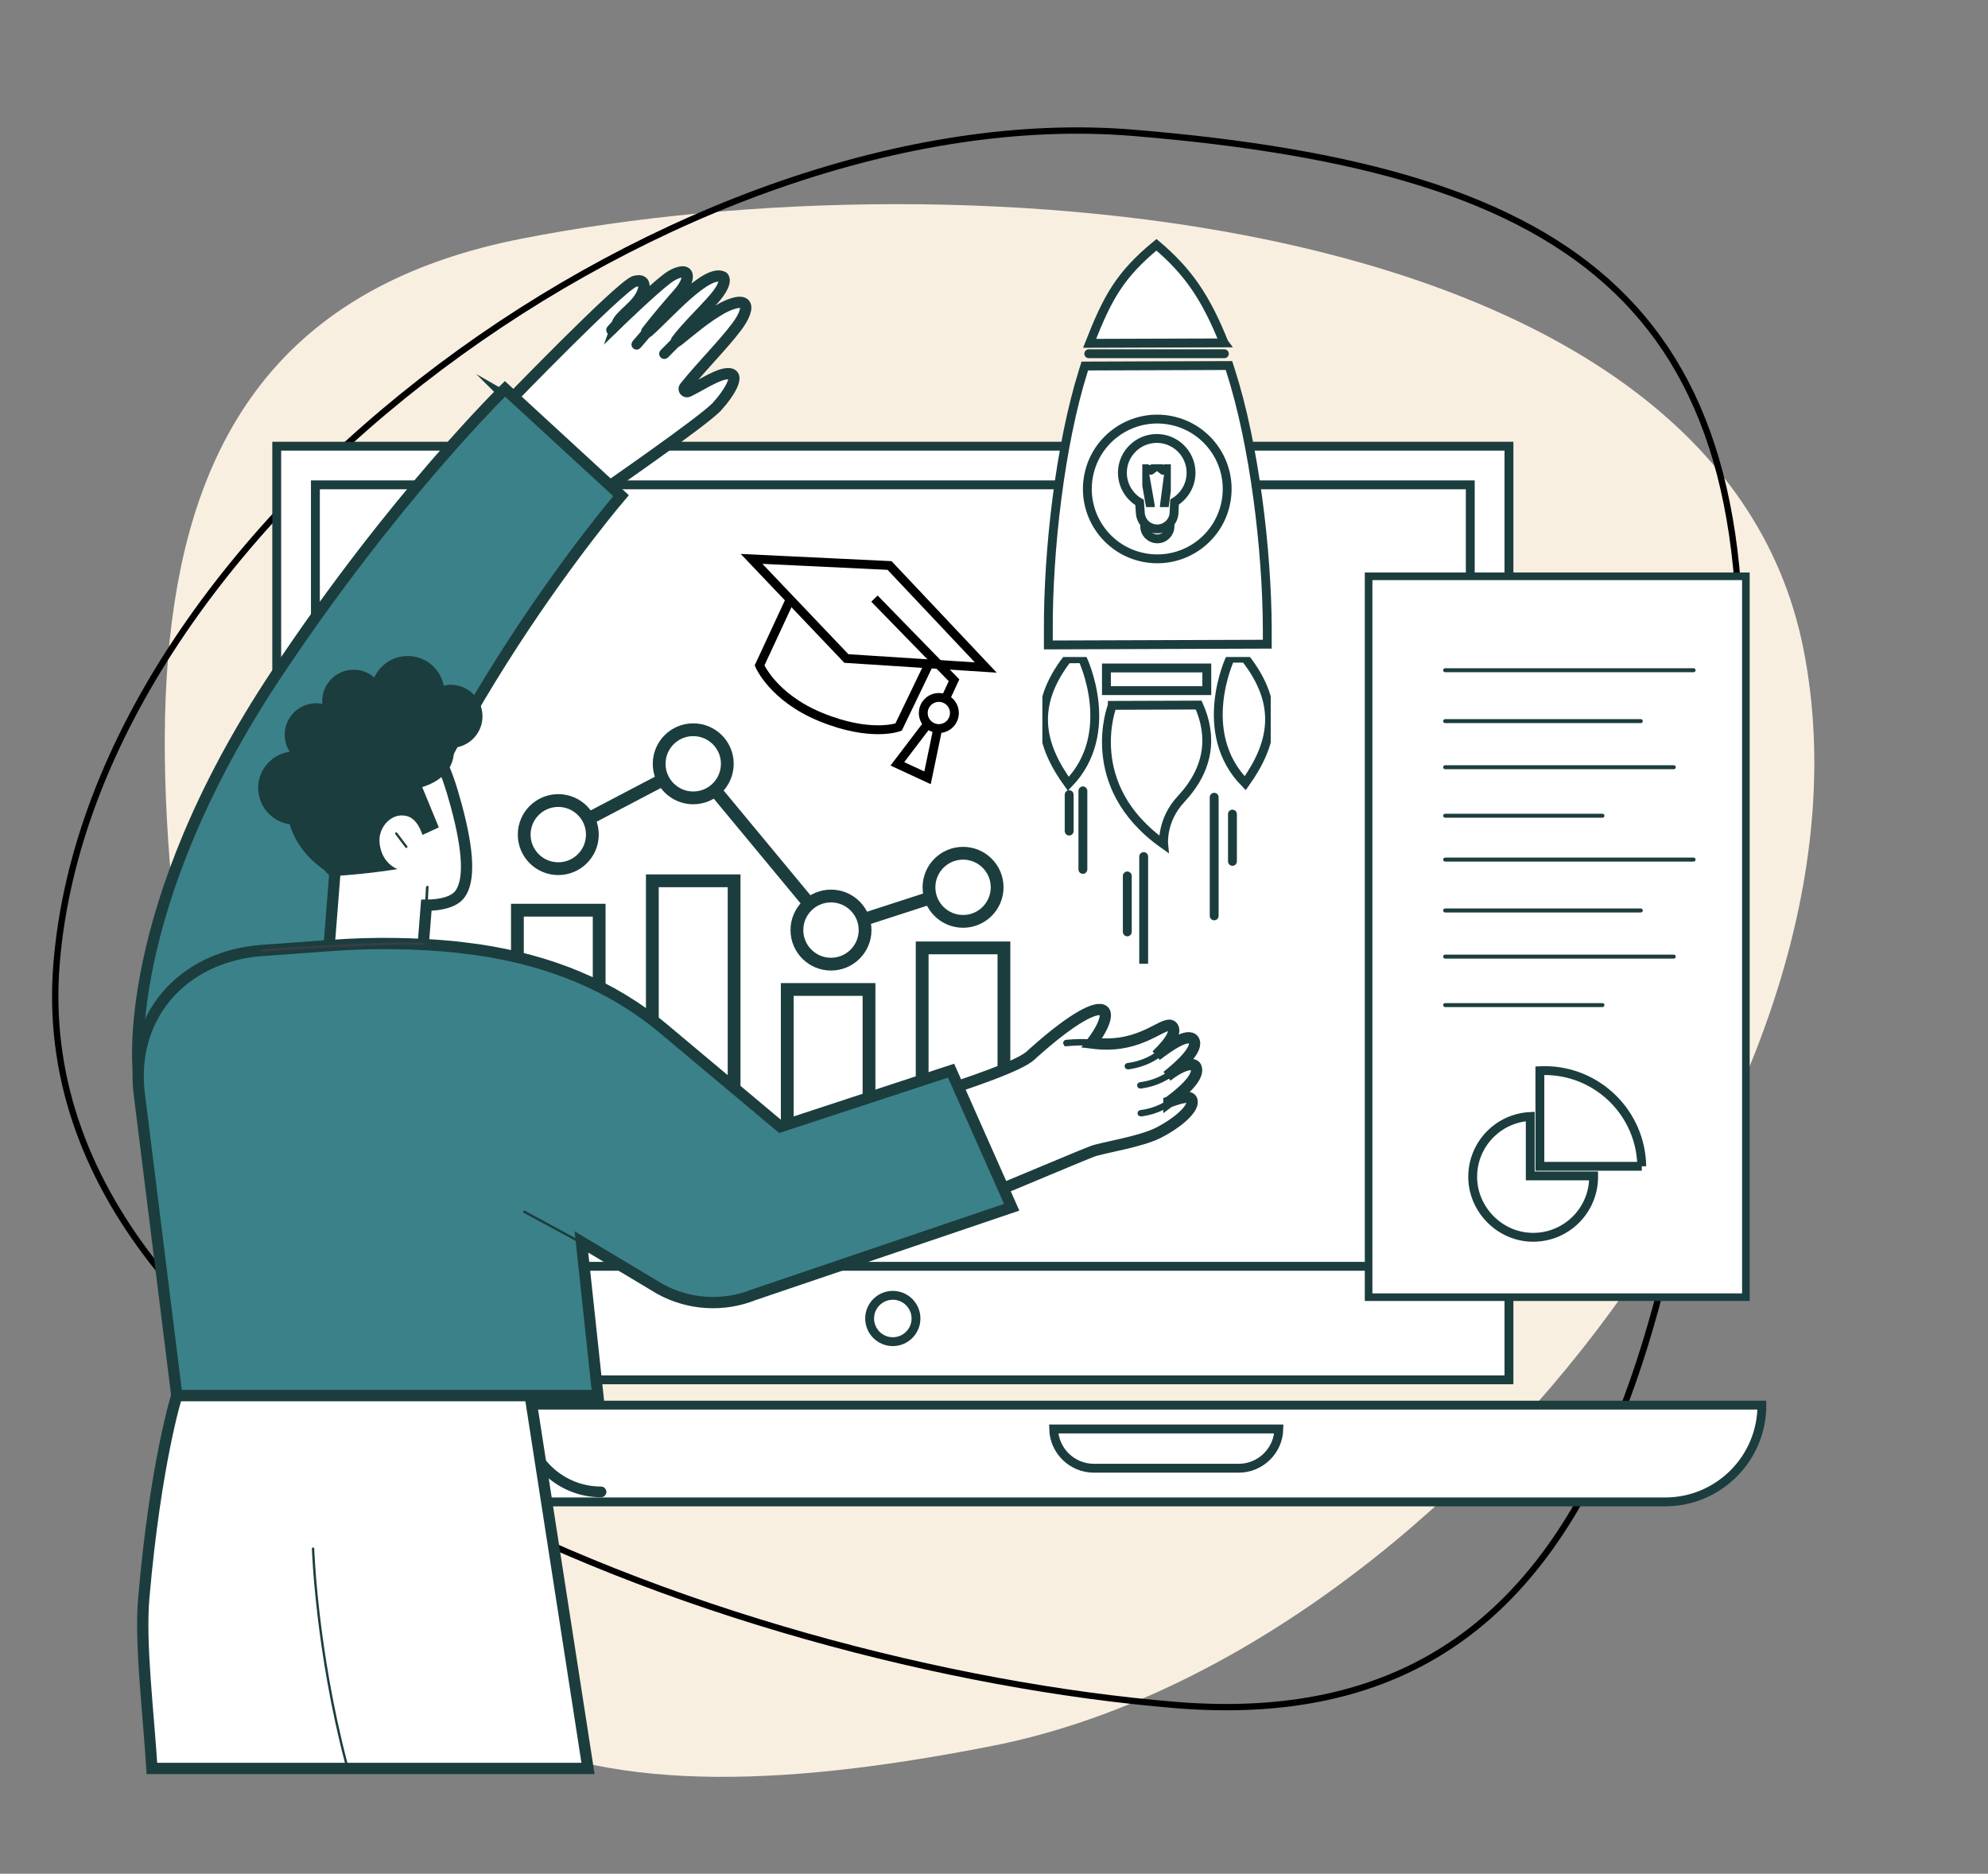
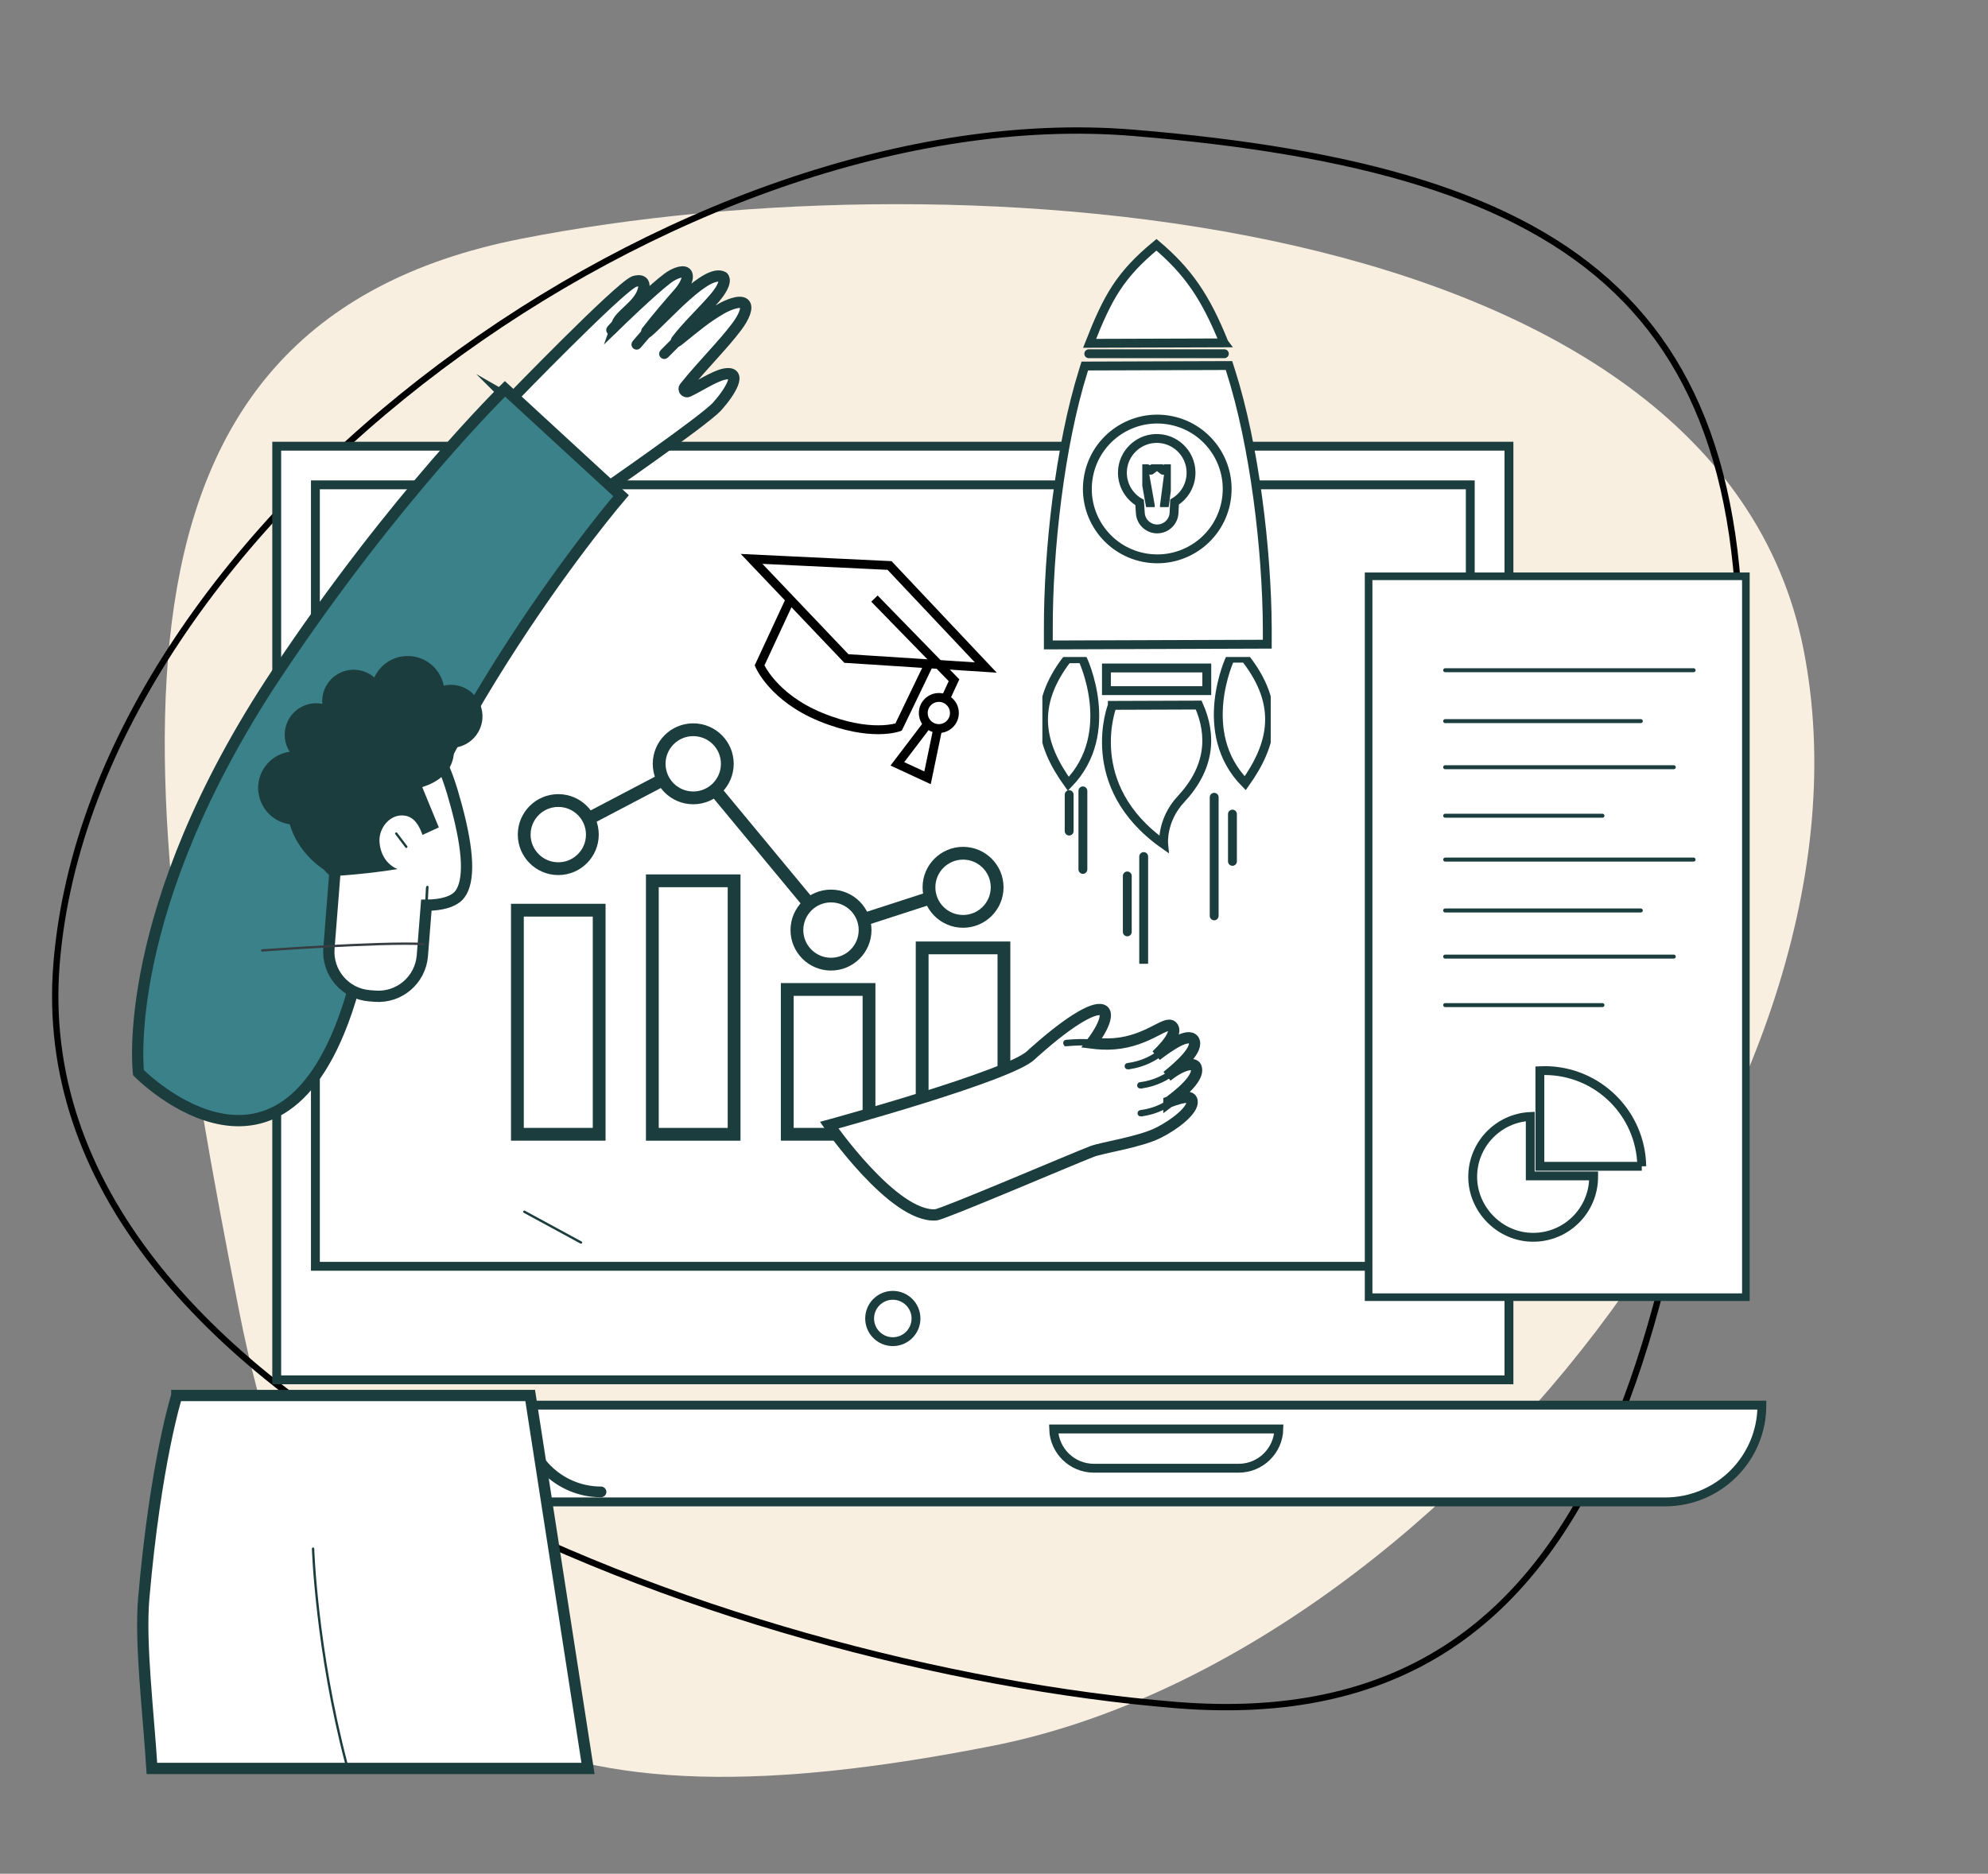
<svg xmlns="http://www.w3.org/2000/svg" width="157" height="148" viewBox="0 0 157 148" fill="none">
  <rect x="0" y="0" width="157" height="148" fill="#808080" stroke="none" />
  <path d="M142.435 51.313C149.299 86.199 113.295 131.029 78.363 137.902C43.431 144.776 25.725 138.325 18.861 103.439C10.473 60.808 6.219 25.734 41.151 18.861C76.083 11.987 135.571 16.427 142.435 51.313Z" fill="#F9EFE1" />
  <path d="M4.47 76.069C5.922 58.45 18.311 41.325 34.799 28.96C51.285 16.596 71.815 9.034 89.478 10.489C107.21 11.951 119.821 15.438 127.643 22.929C135.451 30.407 138.54 41.932 137.083 59.618C135.298 81.277 133.036 100.783 126.805 114.51C123.692 121.367 119.596 126.765 114.089 130.268C108.585 133.771 101.646 135.397 92.819 134.67C75.107 133.21 52.268 127.359 34.229 117.456C16.177 107.545 3.023 93.631 4.47 76.069Z" stroke="black" stroke-width="0.5" />
  <path d="M21.854 108.987L119.168 108.987L119.168 35.243L21.854 35.243L21.854 108.987Z" fill="white" stroke="#1C3D3D" stroke-width="0.7" stroke-miterlimit="10" />
  <path d="M116.113 100.02V38.296L24.908 38.296V100.02H116.113Z" fill="white" stroke="#1C3D3D" stroke-width="0.7" stroke-miterlimit="10" />
  <path d="M68.679 104.142C68.679 105.155 69.5 105.973 70.51 105.973C71.519 105.973 72.34 105.152 72.34 104.142C72.34 103.133 71.519 102.312 70.51 102.312C69.5 102.312 68.679 103.133 68.679 104.142Z" fill="white" stroke="#1C3D3D" stroke-width="0.7" stroke-miterlimit="10" />
  <path d="M21.854 110.986C21.854 115.207 25.276 118.629 29.498 118.629H131.5C135.721 118.629 139.144 115.207 139.144 110.986H21.854Z" fill="white" stroke="#1C3D3D" stroke-width="0.7" stroke-miterlimit="10" />
  <path d="M47.468 117.912C44.087 117.912 41.334 115.162 41.334 111.78C41.334 111.74 41.368 111.707 41.407 111.707C41.447 111.707 41.48 111.74 41.48 111.78C41.48 115.081 44.166 117.766 47.468 117.766C47.507 117.766 47.541 117.8 47.541 117.839C47.541 117.878 47.507 117.912 47.468 117.912Z" fill="white" stroke="#1C3D3D" stroke-width="0.7" stroke-miterlimit="10" />
  <path d="M83.211 112.868C83.25 114.583 84.659 115.969 86.386 115.969H97.821C99.548 115.969 100.957 114.586 100.996 112.868H83.214H83.211Z" fill="white" stroke="#1C3D3D" stroke-width="0.7" stroke-miterlimit="10" />
  <path d="M47.319 71.892H40.861V89.592H47.319V71.892Z" fill="white" stroke="#1C3D3D" stroke-width="1.01" stroke-miterlimit="10" />
  <path d="M57.975 69.571H51.518V89.594H57.975V69.571Z" fill="white" stroke="#1C3D3D" stroke-width="1.01" stroke-miterlimit="10" />
  <path d="M68.629 78.154H62.172V89.592H68.629V78.154Z" fill="white" stroke="#1C3D3D" stroke-width="1.01" stroke-miterlimit="10" />
  <path d="M79.284 74.87H72.827V89.592H79.284V74.87Z" fill="white" stroke="#1C3D3D" stroke-width="1.01" stroke-miterlimit="10" />
  <path d="M44.09 65.922L54.746 60.33" stroke="#1C3D3D" stroke-width="1.01" stroke-miterlimit="10" />
  <path d="M54.746 60.33L65.627 73.463" stroke="#1C3D3D" stroke-width="1.01" stroke-miterlimit="10" />
  <path d="M65.628 73.464L76.056 70.084" stroke="#1C3D3D" stroke-width="1.01" stroke-miterlimit="10" />
  <path d="M65.627 76.154C67.113 76.154 68.319 74.949 68.319 73.463C68.319 71.977 67.113 70.772 65.627 70.772C64.141 70.772 62.935 71.977 62.935 73.463C62.935 74.949 64.141 76.154 65.627 76.154Z" fill="white" stroke="#1C3D3D" stroke-width="1.01" stroke-miterlimit="10" />
  <path d="M76.057 72.775C77.543 72.775 78.748 71.57 78.748 70.084C78.748 68.598 77.543 67.394 76.057 67.394C74.57 67.394 73.365 68.598 73.365 70.084C73.365 71.57 74.57 72.775 76.057 72.775Z" fill="white" stroke="#1C3D3D" stroke-width="1.01" stroke-miterlimit="10" />
  <path d="M54.747 63.021C56.234 63.021 57.439 61.816 57.439 60.33C57.439 58.844 56.234 57.639 54.747 57.639C53.261 57.639 52.056 58.844 52.056 60.33C52.056 61.816 53.261 63.021 54.747 63.021Z" fill="white" stroke="#1C3D3D" stroke-width="1.01" stroke-miterlimit="10" />
  <path d="M44.09 68.613C45.576 68.613 46.781 67.408 46.781 65.922C46.781 64.436 45.576 63.231 44.09 63.231C42.603 63.231 41.398 64.436 41.398 65.922C41.398 67.408 42.603 68.613 44.09 68.613Z" fill="white" stroke="#1C3D3D" stroke-width="1.01" stroke-miterlimit="10" />
  <path d="M137.878 45.52H108.084V102.459H137.878V45.52Z" fill="white" stroke="#1C3D3D" stroke-width="0.6" stroke-miterlimit="10" />
  <path d="M133.749 53.095H114.13C114.043 53.095 113.973 53.025 113.973 52.938C113.973 52.851 114.043 52.78 114.13 52.78H133.749C133.837 52.78 133.907 52.851 133.907 52.938C133.907 53.025 133.837 53.095 133.749 53.095Z" fill="#1C3D3D" />
  <path d="M129.581 57.116H114.127C114.04 57.116 113.97 57.045 113.97 56.958C113.97 56.871 114.04 56.801 114.127 56.801H129.581C129.668 56.801 129.739 56.871 129.739 56.958C129.739 57.045 129.668 57.116 129.581 57.116Z" fill="#1C3D3D" />
  <path d="M132.186 60.757H114.127C114.04 60.757 113.97 60.687 113.97 60.6C113.97 60.513 114.04 60.442 114.127 60.442H132.186C132.273 60.442 132.343 60.513 132.343 60.6C132.343 60.687 132.273 60.757 132.186 60.757Z" fill="#1C3D3D" />
  <path d="M126.552 64.589H114.13C114.043 64.589 113.973 64.519 113.973 64.432C113.973 64.345 114.043 64.274 114.13 64.274H126.552C126.64 64.274 126.71 64.345 126.71 64.432C126.71 64.519 126.64 64.589 126.552 64.589Z" fill="#1C3D3D" />
  <path d="M133.749 68.053H114.13C114.043 68.053 113.973 67.983 113.973 67.896C113.973 67.809 114.043 67.738 114.13 67.738H133.749C133.837 67.738 133.907 67.809 133.907 67.896C133.907 67.983 133.837 68.053 133.749 68.053Z" fill="#1C3D3D" />
  <path d="M129.581 72.072H114.127C114.04 72.072 113.97 72.001 113.97 71.914C113.97 71.827 114.04 71.757 114.127 71.757H129.581C129.668 71.757 129.739 71.827 129.739 71.914C129.739 72.001 129.668 72.072 129.581 72.072Z" fill="#1C3D3D" />
  <path d="M132.186 75.716H114.127C114.04 75.716 113.97 75.645 113.97 75.558C113.97 75.471 114.04 75.401 114.127 75.401H132.186C132.273 75.401 132.343 75.471 132.343 75.558C132.343 75.645 132.273 75.716 132.186 75.716Z" fill="#1C3D3D" />
  <path d="M126.552 79.545H114.13C114.043 79.545 113.973 79.475 113.973 79.388C113.973 79.301 114.043 79.231 114.13 79.231H126.552C126.64 79.231 126.71 79.301 126.71 79.388C126.71 79.475 126.64 79.545 126.552 79.545Z" fill="#1C3D3D" />
  <path d="M129.657 92.122C129.592 87.936 126.178 84.561 121.976 84.561C121.852 84.561 121.731 84.564 121.61 84.57V92.122H129.659H129.657Z" fill="white" stroke="#1C3D3D" stroke-width="0.7" stroke-miterlimit="10" />
  <path d="M120.851 92.879V88.186C118.32 88.304 116.304 90.393 116.304 92.955C116.304 95.516 118.441 97.729 121.079 97.729C123.717 97.729 125.855 95.592 125.855 92.955C125.855 92.93 125.855 92.904 125.855 92.879H120.854H120.851Z" fill="white" stroke="#1C3D3D" stroke-width="0.7" stroke-miterlimit="10" />
  <path d="M40.304 31.596C40.304 31.596 48.801 22.812 50.075 22.241C50.075 22.241 51.217 21.833 50.741 23.096C50.333 24.178 48.978 24.861 48.725 25.595C48.725 25.595 51.506 22.896 52.721 21.982C53.354 21.507 54.113 21.291 54.245 21.665C54.4 22.1 53.933 22.775 53.613 23.143C52.935 23.919 51.993 24.994 51.079 26.18C51.045 26.222 51.112 26.259 51.152 26.222C52.682 24.895 55.818 21.215 57.094 21.881C57.094 21.881 57.572 22.204 56.428 23.554C55.567 24.569 54.229 25.815 53.427 26.897C53.402 26.934 53.455 26.976 53.489 26.948C55.069 25.68 55.708 25.117 56.957 24.386C57.373 24.145 58.419 23.666 58.779 23.99C59.077 24.26 58.768 25.03 58.177 25.812C57.069 27.285 55.556 28.75 54.08 30.578C53.931 30.761 54.133 31.016 54.347 30.918C55.123 30.561 56.411 29.709 57.19 29.552C58.734 29.239 57.634 30.997 56.63 32.107C55.626 33.218 47.549 38.802 47.549 38.802L40.299 31.593L40.304 31.596Z" fill="white" stroke="#1C3D3D" stroke-width="0.89" stroke-miterlimit="10" />
  <path d="M48.281 26.159C48.258 26.159 48.236 26.15 48.219 26.134C48.182 26.1 48.179 26.041 48.213 26.001L48.922 25.231C48.956 25.194 49.015 25.192 49.054 25.225C49.091 25.259 49.093 25.318 49.06 25.358L48.351 26.128C48.331 26.148 48.309 26.159 48.283 26.159H48.281Z" fill="#363E44" stroke="#1C3D3D" stroke-width="0.63" stroke-miterlimit="10" />
  <path d="M50.277 27.303C50.254 27.303 50.235 27.294 50.215 27.28C50.175 27.247 50.173 27.188 50.204 27.148L51.211 25.976C51.244 25.936 51.303 25.933 51.343 25.964C51.382 25.998 51.385 26.057 51.354 26.096L50.347 27.269C50.327 27.291 50.302 27.303 50.277 27.303Z" fill="#363E44" stroke="#1C3D3D" stroke-width="0.63" stroke-miterlimit="10" />
  <path d="M52.459 28.042C52.437 28.042 52.411 28.034 52.395 28.014C52.358 27.977 52.358 27.918 52.395 27.882L53.43 26.841C53.466 26.805 53.525 26.805 53.562 26.841C53.598 26.878 53.598 26.937 53.562 26.974L52.527 28.014C52.51 28.031 52.485 28.042 52.462 28.042H52.459Z" fill="#363E44" stroke="#1C3D3D" stroke-width="0.63" stroke-miterlimit="10" />
  <path d="M10.935 84.727C10.935 84.727 9.363 71.964 21.884 53.165C31.213 39.159 39.88 30.713 39.88 30.713L49.046 39.151C49.046 39.151 33.277 57.509 28.144 77.273C23.012 97.037 10.935 84.727 10.935 84.727Z" fill="#3B8189" stroke="#1C3D3D" stroke-width="0.89" stroke-miterlimit="10" />
  <path d="M13.963 110.227C13.963 110.227 12.287 115.474 11.353 126.238C11.044 129.825 11.725 135.28 11.997 139.683H46.438L41.871 110.225H13.963V110.227Z" fill="white" stroke="#1C3D3D" stroke-width="0.89" stroke-miterlimit="10" />
  <path d="M27.356 139.402C27.314 139.402 27.277 139.374 27.266 139.332C24.898 130.334 24.634 122.402 24.631 122.324C24.631 122.273 24.67 122.231 24.721 122.228C24.774 122.228 24.814 122.267 24.817 122.318C24.817 122.397 25.084 130.309 27.446 139.284C27.46 139.335 27.429 139.385 27.379 139.397C27.37 139.397 27.362 139.399 27.356 139.399V139.402Z" fill="#1C3D3D" />
  <path d="M36.041 63.659C35.212 60.586 34.455 58.865 32.765 57.906C30.495 56.615 27.863 57.771 27.59 57.895C27.416 57.974 24.87 58.958 24.246 61.632C23.633 64.272 24.437 67.148 26.448 68.934L25.978 74.906C25.827 76.824 27.258 78.499 29.176 78.651L29.609 78.685C31.527 78.837 33.203 77.406 33.355 75.488L33.67 71.498C34.894 71.493 35.886 71.214 36.32 70.629C37.099 69.581 37.02 67.281 36.041 63.659Z" fill="white" stroke="#1C3D3D" stroke-width="0.89" stroke-miterlimit="10" />
  <path d="M33.679 71.613C33.679 71.613 33.676 71.613 33.673 71.613C33.622 71.613 33.583 71.568 33.56 71.593L33.636 70.128C33.662 69.999 33.707 69.96 33.757 69.963C33.808 69.963 33.847 70.007 33.845 70.061L33.769 71.526C33.769 71.576 33.724 71.613 33.676 71.613H33.679Z" fill="#1C3D3D" />
  <path d="M32.087 66.977C32.059 66.977 32.031 66.966 32.014 66.94C31.862 66.746 31.727 66.566 31.587 66.378C31.471 66.226 31.353 66.069 31.221 65.894C31.19 65.855 31.198 65.796 31.238 65.765C31.277 65.734 31.336 65.742 31.367 65.782C31.502 65.956 31.62 66.114 31.736 66.268C31.876 66.457 32.011 66.634 32.16 66.828C32.191 66.867 32.186 66.926 32.143 66.957C32.127 66.971 32.107 66.977 32.087 66.977Z" fill="#1C3D3D" />
  <path d="M20.414 62.647C20.189 61.066 21.289 59.604 22.872 59.379C22.872 59.379 22.878 59.379 22.88 59.379C22.692 59.087 22.56 58.752 22.509 58.384C22.315 57.023 23.263 55.763 24.624 55.569C24.908 55.53 25.187 55.541 25.454 55.595C25.344 54.29 26.269 53.109 27.583 52.923C28.325 52.819 29.037 53.053 29.563 53.508C29.959 52.642 30.778 51.987 31.793 51.844C33.328 51.627 34.752 52.654 35.044 54.158C35.117 54.141 35.19 54.127 35.263 54.116C36.625 53.922 37.885 54.869 38.079 56.23C38.273 57.591 37.325 58.851 35.964 59.045C35.924 59.05 35.885 59.05 35.846 59.056C35.997 61.483 33.492 62.112 33.345 62.169C33.781 63.231 34.22 64.291 34.656 65.354C34.251 65.531 33.773 65.77 33.368 65.945C32.968 64.82 32.451 64.435 31.793 64.407C30.752 64.365 29.928 65.422 29.968 66.428C30.004 67.348 30.457 68.256 31.393 68.647C30.367 68.807 29.29 68.948 28.162 69.055C27.574 69.111 26.998 69.156 26.435 69.192C26.067 69.015 23.688 67.829 22.88 65.104C21.637 64.93 20.608 63.951 20.422 62.647H20.414Z" fill="#1C3D3D" />
  <path d="M92.314 87.047C93.948 85.841 94.708 84.879 94.452 84.278C94.289 83.895 93.364 84.047 92.163 85.009C93.155 84.216 94.725 82.827 94.258 82.138C93.822 81.562 92.368 82.574 91.327 83.364C92.559 82.183 92.911 81.413 92.573 81.07C92.087 80.578 90.689 82.225 87.992 82.442C87.334 82.495 86.749 82.453 86.209 82.385C87.331 80.901 87.441 80.066 87.162 79.838C86.617 79.391 84.69 80.44 81.81 82.993C81.641 83.131 81.515 83.254 81.425 83.341C79.774 84.967 65.484 88.872 65.484 88.872C65.484 88.872 70.552 96.183 73.896 95.958C74.476 95.918 84.488 91.633 86.22 90.959C87.061 90.632 89.983 90.227 91.488 89.471C92.824 88.802 94.255 87.652 94.145 86.971C94.084 86.6 93.676 86.522 92.314 87.039V87.047Z" fill="white" stroke="#1C3D3D" stroke-width="0.89" stroke-miterlimit="10" />
-   <path d="M35.999 74.796L37.801 75.024C43.373 75.853 48.286 77.807 52.412 81.263L61.633 88.993L75.11 84.567L79.897 95.356L59.55 102.261C57.136 103.231 54.414 103.068 52.133 101.817L45.918 98.097L47.217 110.224H13.963L11.036 86.698C10.111 80.391 14.349 75.53 20.708 75.072L26.234 74.672C29.488 74.439 32.753 74.478 35.999 74.796Z" fill="#3B8189" stroke="#1C3D3D" stroke-width="0.89" stroke-miterlimit="10" />
  <path d="M84.214 82.475C84.167 82.475 84.127 82.439 84.122 82.391C84.116 82.34 84.155 82.295 84.206 82.289C85.033 82.219 85.646 82.211 86.138 82.261C86.189 82.267 86.225 82.312 86.222 82.362C86.217 82.413 86.172 82.45 86.121 82.447C85.64 82.399 85.038 82.407 84.223 82.478C84.223 82.478 84.217 82.478 84.214 82.478V82.475Z" fill="#1C3D3D" stroke="#1C3D3D" stroke-width="0.32" stroke-miterlimit="10" />
  <path d="M89.069 84.306C89.024 84.306 88.982 84.272 88.976 84.225C88.971 84.174 89.007 84.126 89.058 84.121C89.376 84.081 89.691 84.014 89.997 83.918C90.439 83.78 90.863 83.581 91.254 83.328C91.296 83.299 91.355 83.314 91.384 83.356C91.412 83.398 91.398 83.457 91.355 83.485C90.95 83.747 90.512 83.952 90.053 84.095C89.738 84.194 89.412 84.264 89.08 84.303C89.077 84.303 89.072 84.303 89.069 84.303V84.306Z" fill="#1C3D3D" stroke="#1C3D3D" stroke-width="0.32" stroke-miterlimit="10" />
  <path d="M90.056 85.821C90.011 85.821 89.969 85.787 89.963 85.74C89.958 85.689 89.994 85.641 90.045 85.636C90.363 85.596 90.678 85.529 90.984 85.433C91.426 85.295 91.848 85.096 92.242 84.843C92.284 84.815 92.343 84.829 92.371 84.871C92.399 84.913 92.385 84.972 92.343 85C91.938 85.262 91.499 85.467 91.041 85.61C90.726 85.709 90.399 85.779 90.067 85.818C90.065 85.818 90.059 85.818 90.056 85.818V85.821Z" fill="#1C3D3D" stroke="#1C3D3D" stroke-width="0.32" stroke-miterlimit="10" />
  <path d="M90.09 88.023C90.044 88.023 90.002 87.99 89.997 87.942C89.991 87.891 90.028 87.843 90.078 87.838C90.396 87.799 90.711 87.731 91.018 87.635C91.459 87.498 91.881 87.298 92.275 87.045C92.317 87.017 92.376 87.031 92.404 87.073C92.432 87.115 92.418 87.174 92.376 87.202C91.971 87.464 91.532 87.669 91.074 87.812C90.759 87.911 90.433 87.981 90.101 88.021C90.098 88.021 90.092 88.021 90.09 88.021V88.023Z" fill="#1C3D3D" stroke="#1C3D3D" stroke-width="0.32" stroke-miterlimit="10" />
  <path d="M20.708 75.164C20.66 75.164 20.618 75.128 20.615 75.077C20.613 75.027 20.649 74.982 20.7 74.979C20.793 74.973 30.051 74.293 33.446 74.473C33.496 74.473 33.535 74.52 33.533 74.571C33.533 74.622 33.488 74.664 33.434 74.658C30.054 74.478 20.807 75.156 20.714 75.164H20.708Z" fill="#363E44" />
  <path d="M45.881 98.233C45.867 98.233 45.85 98.23 45.836 98.221L41.362 95.792C41.317 95.767 41.3 95.71 41.325 95.665C41.351 95.621 41.407 95.604 41.452 95.629L45.926 98.058C45.971 98.084 45.988 98.14 45.963 98.185C45.946 98.216 45.915 98.233 45.881 98.233Z" fill="#1C3D3D" />
-   <path d="M99.054 51.439C102.049 55.201 101.349 58.345 99.046 61.525C94.942 57.428 97.817 51.442 97.817 51.442H99.054V51.439Z" fill="white" />
  <path d="M84.465 51.489C81.495 55.274 82.218 58.412 84.541 61.575C88.616 57.453 85.7 51.484 85.7 51.484H84.462L84.465 51.489Z" fill="white" />
  <path d="M96.666 27.08C95.214 23.473 93.828 21.448 91.331 19.334C88.428 21.727 87.475 23.498 86.049 27.117L91.359 27.1L96.668 27.083L96.666 27.08Z" fill="white" stroke="#1C3D3D" stroke-width="0.7" stroke-miterlimit="10" />
  <path d="M97.177 29.251L97.056 28.872L85.671 28.911L85.553 29.291C83.697 35.195 82.772 43.521 82.791 49.712V50.941L100.082 50.882V49.653C100.057 43.465 99.075 35.145 97.177 29.251Z" fill="white" stroke="#1C3D3D" stroke-width="0.7" stroke-miterlimit="10" />
  <path d="M96.692 27.94L85.984 27.94" stroke="#1C3D3D" stroke-width="0.7" stroke-miterlimit="10" stroke-linecap="round" />
  <g clip-path="url(#clip0_312_10573)">
    <path d="M98.346 51.985C101.229 55.672 100.555 58.749 98.338 61.866C94.386 57.854 97.155 51.99 97.155 51.99L98.346 51.985Z" fill="white" stroke="#1C3D3D" stroke-width="0.7" stroke-miterlimit="10" />
    <path d="M84.295 52.032C81.437 55.74 82.133 58.812 84.37 61.913C88.294 57.875 85.486 52.029 85.486 52.029L84.295 52.035V52.032Z" fill="white" stroke="#1C3D3D" stroke-width="0.7" stroke-miterlimit="10" />
    <path d="M87.843 55.716C87.843 55.716 85.356 62.048 91.899 66.68C91.899 66.68 91.709 64.795 93.264 63.127C95.548 60.681 95.755 58.131 94.665 55.69L87.843 55.714V55.716Z" fill="white" stroke="#1C3D3D" stroke-width="0.7" stroke-miterlimit="10" />
    <path d="M95.305 52.76H87.379V54.55H95.305V52.76Z" fill="white" stroke="#1C3D3D" stroke-width="0.7" stroke-miterlimit="10" />
    <path d="M84.436 62.766V65.643" stroke="#1C3D3D" stroke-width="0.7" stroke-miterlimit="10" stroke-linecap="round" />
    <path d="M85.52 62.468V68.67" stroke="#1C3D3D" stroke-width="0.7" stroke-miterlimit="10" stroke-linecap="round" />
    <path d="M89.026 69.187V73.605" stroke="#1C3D3D" stroke-width="0.7" stroke-miterlimit="10" stroke-linecap="round" />
    <path d="M90.321 67.656V76.033" stroke="#1C3D3D" stroke-width="0.7" stroke-miterlimit="10" stroke-linecap="round" />
    <path d="M95.889 62.972V72.341" stroke="#1C3D3D" stroke-width="0.7" stroke-miterlimit="10" stroke-linecap="round" />
    <path d="M97.331 64.302V68.036" stroke="#1C3D3D" stroke-width="0.7" stroke-miterlimit="10" stroke-linecap="round" />
  </g>
  <path d="M96.853 39.441C97.306 36.427 95.229 33.616 92.214 33.163C89.199 32.709 86.387 34.786 85.934 37.8C85.481 40.815 87.558 43.626 90.573 44.079C93.588 44.532 96.4 42.456 96.853 39.441Z" fill="white" stroke="#1C3D3D" stroke-width="0.7" stroke-miterlimit="10" />
-   <path d="M91.412 42.562C90.858 42.568 90.405 42.127 90.399 41.573V41.28L92.399 41.258V41.55C92.41 42.104 91.966 42.557 91.412 42.562Z" fill="white" stroke="#1C3D3D" stroke-width="0.7" stroke-miterlimit="10" />
  <path d="M94.061 37.31C94.044 35.778 92.756 34.557 91.212 34.636C89.834 34.706 88.715 35.822 88.644 37.197C88.591 38.263 89.15 39.199 89.997 39.689L90.056 40.535C90.104 41.241 90.694 41.786 91.403 41.778C92.109 41.769 92.688 41.21 92.719 40.504L92.759 39.655C93.549 39.174 94.072 38.3 94.061 37.307V37.31Z" fill="white" stroke="#1C3D3D" stroke-width="0.7" stroke-miterlimit="10" />
  <g clip-path="url(#clip1_312_10573)">
    <path d="M90.849 39.966L90.309 36.91L90.883 37.143L91.378 36.766L91.857 37.148L92.367 36.822L91.955 39.966" fill="white" />
    <path d="M90.849 39.966L90.309 36.91L90.883 37.143L91.378 36.766L91.857 37.148L92.367 36.822L91.955 39.966" stroke="#1C3D3D" stroke-width="0.7" stroke-linecap="round" stroke-linejoin="round" />
  </g>
  <path d="M59.355 44.145L66.842 52.013L77.85 52.724L70.251 44.666L59.355 44.145Z" stroke="black" stroke-width="0.7" stroke-miterlimit="10" />
  <path d="M62.404 47.348L59.985 52.558C59.985 52.558 61.051 55.086 64.8 56.627C68.771 58.26 70.965 57.428 70.965 57.428L73.37 52.431" stroke="black" stroke-width="0.7" stroke-miterlimit="10" />
  <path d="M69.058 47.281L75.343 53.731L74.601 55.334" stroke="black" stroke-width="0.7" stroke-miterlimit="10" />
  <path d="M73.268 57.177L70.869 60.332L73.251 61.437L74.061 57.543" stroke="black" stroke-width="0.7" stroke-miterlimit="10" />
  <path d="M74.144 57.546C74.823 57.546 75.373 56.996 75.373 56.317C75.373 55.639 74.823 55.089 74.144 55.089C73.465 55.089 72.915 55.639 72.915 56.317C72.915 56.996 73.465 57.546 74.144 57.546Z" stroke="black" stroke-width="0.7" stroke-miterlimit="10" />
  <defs>
    <clipPath id="clip0_312_10573">
      <rect width="18.034" height="24.234" fill="white" transform="translate(82.32 51.892)" />
    </clipPath>
    <clipPath id="clip1_312_10573">
      <rect width="2.254" height="3.381" fill="white" transform="translate(90.211 36.675)" />
    </clipPath>
  </defs>
</svg>